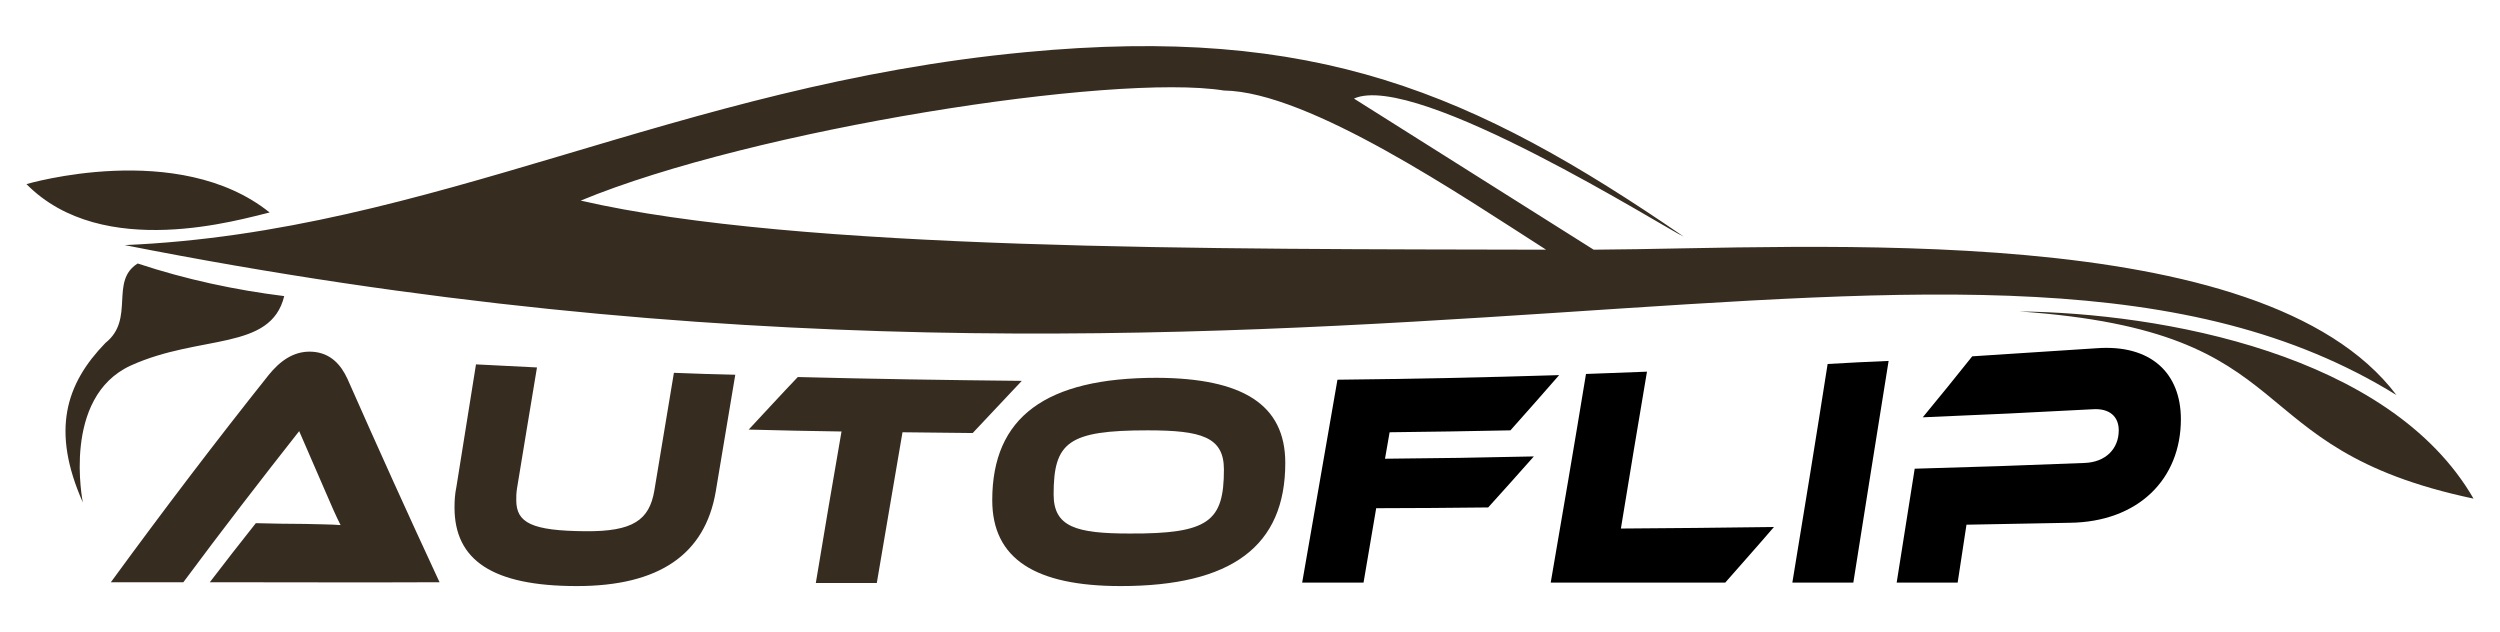
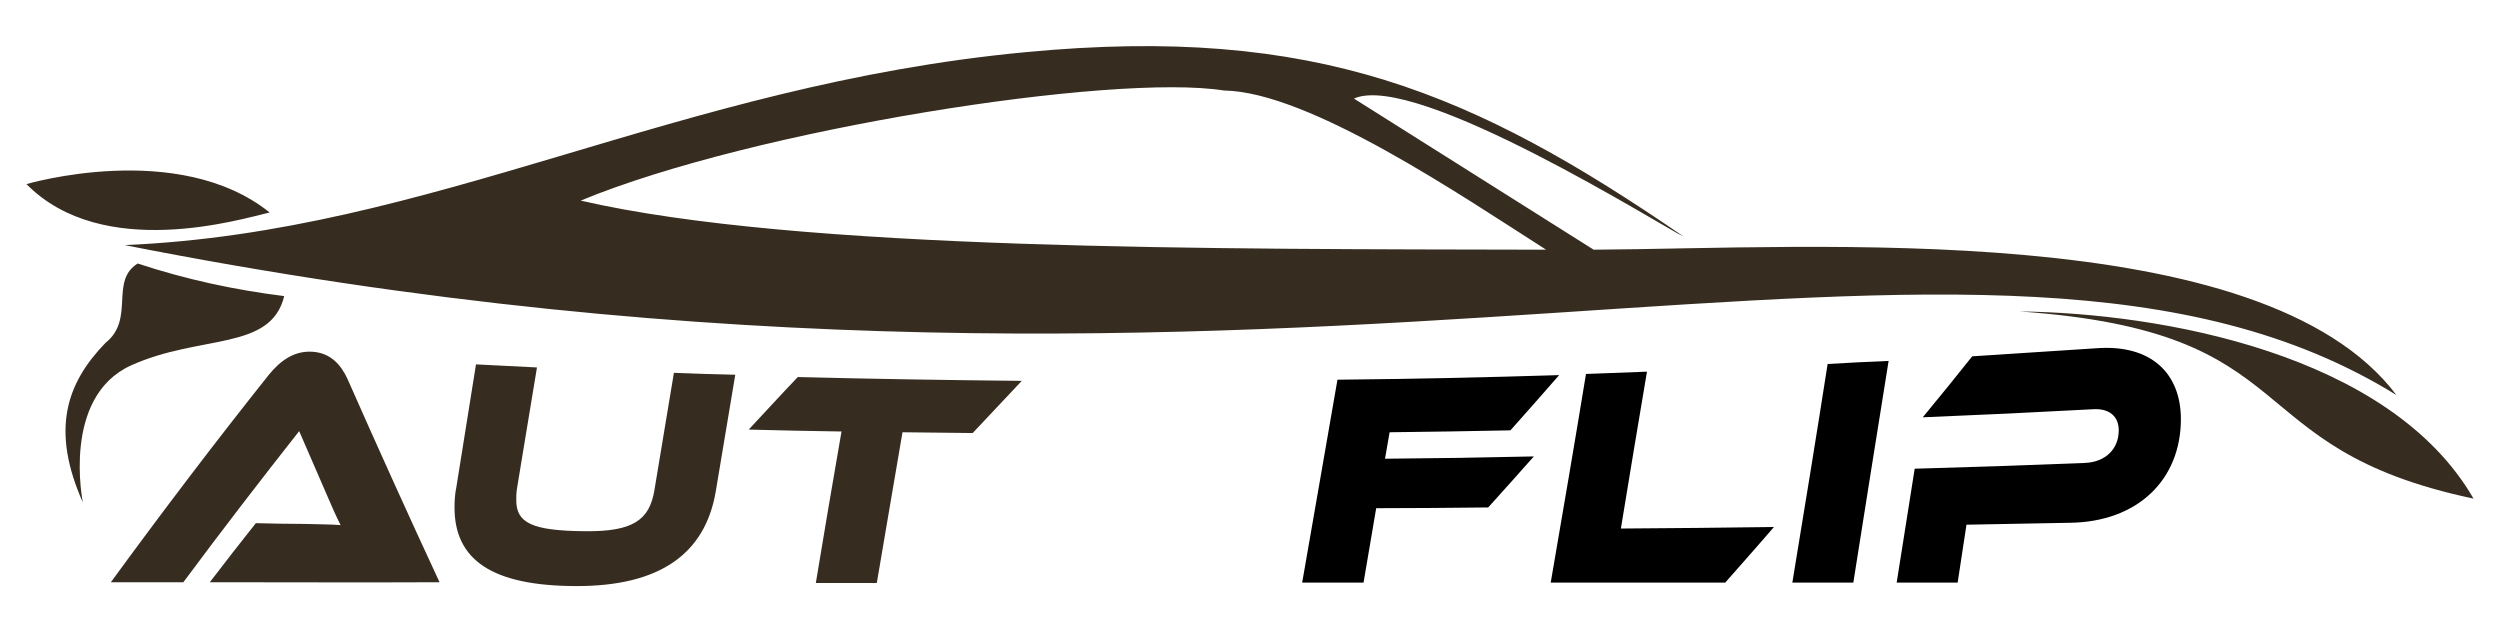
<svg xmlns="http://www.w3.org/2000/svg" version="1.1" id="Layer_1" x="0px" y="0px" viewBox="0 0 651.8 164.8" style="enable-background:new 0 0 651.8 164.8;" xml:space="preserve">
  <style type="text/css">
	.st0{fill:#362C20;}
</style>
  <g>
    <g>
      <g>
        <g>
          <g>
            <path class="st0" d="M54.7,151.8c4-5.2,8-10.4,12-15.4c4.3,0.1,8.6,0.2,12.9,0.2c3.2,0.1,6.7,0.1,9.2,0.3       c-1.1-2.1-2.7-5.8-3.9-8.6c-2.3-5.3-4.6-10.6-6.9-15.9c-10,12.7-20.1,25.8-30.2,39.4c-6.3,0-12.6,0-18.9,0       c13.8-18.9,27.5-36.9,41.2-54.1c2.7-3.3,6.3-6.3,11.3-6c4.8,0.3,7.5,3.4,9.2,7.1c8,18.1,16,35.8,24,53       C94.7,151.9,74.7,151.8,54.7,151.8z" />
          </g>
        </g>
        <g>
          <g>
            <path class="st0" d="M186.6,128.2c-2.8,16.3-14.7,24.6-36.2,24.6c-22.1,0-31.9-6.8-31.9-20.5c0-1.7,0.1-3.5,0.5-5.4       c1.7-10.7,3.4-21.3,5.1-31.9c5.3,0.3,10.6,0.5,15.9,0.8c-1.7,10.5-3.5,20.9-5.2,31.5c-0.2,1.2-0.2,2.2-0.2,3.1       c0,5.9,4,8,18.1,8.1c12.3,0.1,16.6-2.9,17.9-10.6c1.7-10.3,3.4-20.5,5.1-30.7c5.3,0.2,10.7,0.4,16,0.5       C190,107.9,188.3,118.1,186.6,128.2z" />
          </g>
        </g>
        <g>
          <g>
            <path class="st0" d="M266.4,99.3c-4.3,4.5-8.5,9.1-12.8,13.6c-6.1-0.1-12.2-0.1-18.3-0.2c-2.2,13.1-4.5,26.1-6.7,39.3       c-5.3,0-10.6,0-15.9,0c2.2-13.2,4.4-26.4,6.7-39.5c-8.1-0.1-16.1-0.3-24.2-0.5c4.3-4.6,8.5-9.2,12.8-13.7       C227.3,98.8,246.9,99.1,266.4,99.3z" />
          </g>
        </g>
        <g>
          <g>
-             <path class="st0" d="M335.1,120.7c0,21.7-14,32.1-42.9,32.1c-22.3,0-33.5-7.1-33.5-22.4c0-21.7,14-31.9,42.9-31.9       C323.9,98.6,335.1,105.4,335.1,120.7z M319.1,122.4c0-8.5-5.9-10.2-19.9-10.2c-20.7,0-24.5,3.1-24.5,16.7       c0,8.5,5.9,10.2,19.8,10.2C315.2,139.2,319.1,135.9,319.1,122.4z" />
-           </g>
+             </g>
        </g>
        <path d="M406.5,97.8c-4.2,4.8-8.4,9.6-12.7,14.4c-10.5,0.2-21,0.4-31.5,0.5c-0.4,2.3-0.8,4.6-1.2,6.9c12.9-0.1,25.9-0.3,38.8-0.6     c-4,4.5-7.9,8.9-11.9,13.3c-9.7,0.1-19.5,0.2-29.2,0.2c-1.1,6.5-2.2,13-3.3,19.4c-5.3,0-10.7,0-16,0c3.1-17.6,6.1-35.2,9.2-52.9     C368.1,98.8,387.3,98.4,406.5,97.8z" />
        <path d="M462.5,137.4c-4.2,4.9-8.5,9.7-12.7,14.5c-15.2,0-30.3,0-45.5,0c3.1-18,6.2-36.1,9.2-54.4c5.3-0.2,10.6-0.4,15.9-0.6     c-2.3,13.7-4.6,27.3-6.8,40.9C435.9,137.7,449.2,137.6,462.5,137.4z" />
        <path d="M483.2,151.9c-5.3,0-10.6,0-15.9,0c3.1-18.8,6.2-37.8,9.2-57c5.3-0.3,10.6-0.6,15.9-0.8     C489.3,113.5,486.2,132.8,483.2,151.9z" />
        <path d="M539.6,136.3c-9,0.2-18,0.3-26.9,0.5c-0.8,5-1.5,10.1-2.3,15.1c-5.3,0-10.6,0-15.9,0c1.6-9.9,3.1-19.8,4.7-29.7     c14.8-0.4,29.6-0.9,44.3-1.5c5.5-0.2,8.9-3.7,8.9-8.5c0-3.6-2.4-5.8-6.8-5.5c-14.8,0.8-29.5,1.5-44.3,2.1     c4.3-5.2,8.6-10.5,12.9-15.9c10.8-0.7,21.5-1.4,32.3-2.1c14.3-1.1,22.1,6.5,22.1,18.5C568.6,124.9,557.5,136.1,539.6,136.3z" />
      </g>
    </g>
    <path class="st0" d="M439,61.7c-54.8-37.6-96-55.3-171.6-48.1c-91.2,8.6-154.5,46.9-234.9,50.3c312.2,61.7,484.5-27.6,592.3,39.1   c-35-46.4-152.4-38.2-209.3-37.9l-62.5-39.4C369.2,18.4,434.9,60,439,61.7L439,61.7z M74.1,77.2c-3.5,14.4-21.9,9.9-40,18.1   C16,103.6,21.6,131,21.6,131c-8.3-18.7-4.5-30.9,5.9-41.6c7.8-6.2,1-16.1,8.4-20.7C48.6,72.9,61.3,75.6,74.1,77.2L74.1,77.2z    M6.9,48c19.9,20.2,56,9.1,63.4,7.4C46.5,36.3,6.9,48,6.9,48z M526.5,81.2c36.9,0.4,96.6,11,118.4,48.8   C581.9,116.7,602.8,86.5,526.5,81.2z M151.4,52.3c44.9-18.6,139-33.3,167.7-28.7c22.2,0.3,62.2,27.6,84,41.5   C316.8,64.9,208.1,65.4,151.4,52.3z" />
  </g>
</svg>